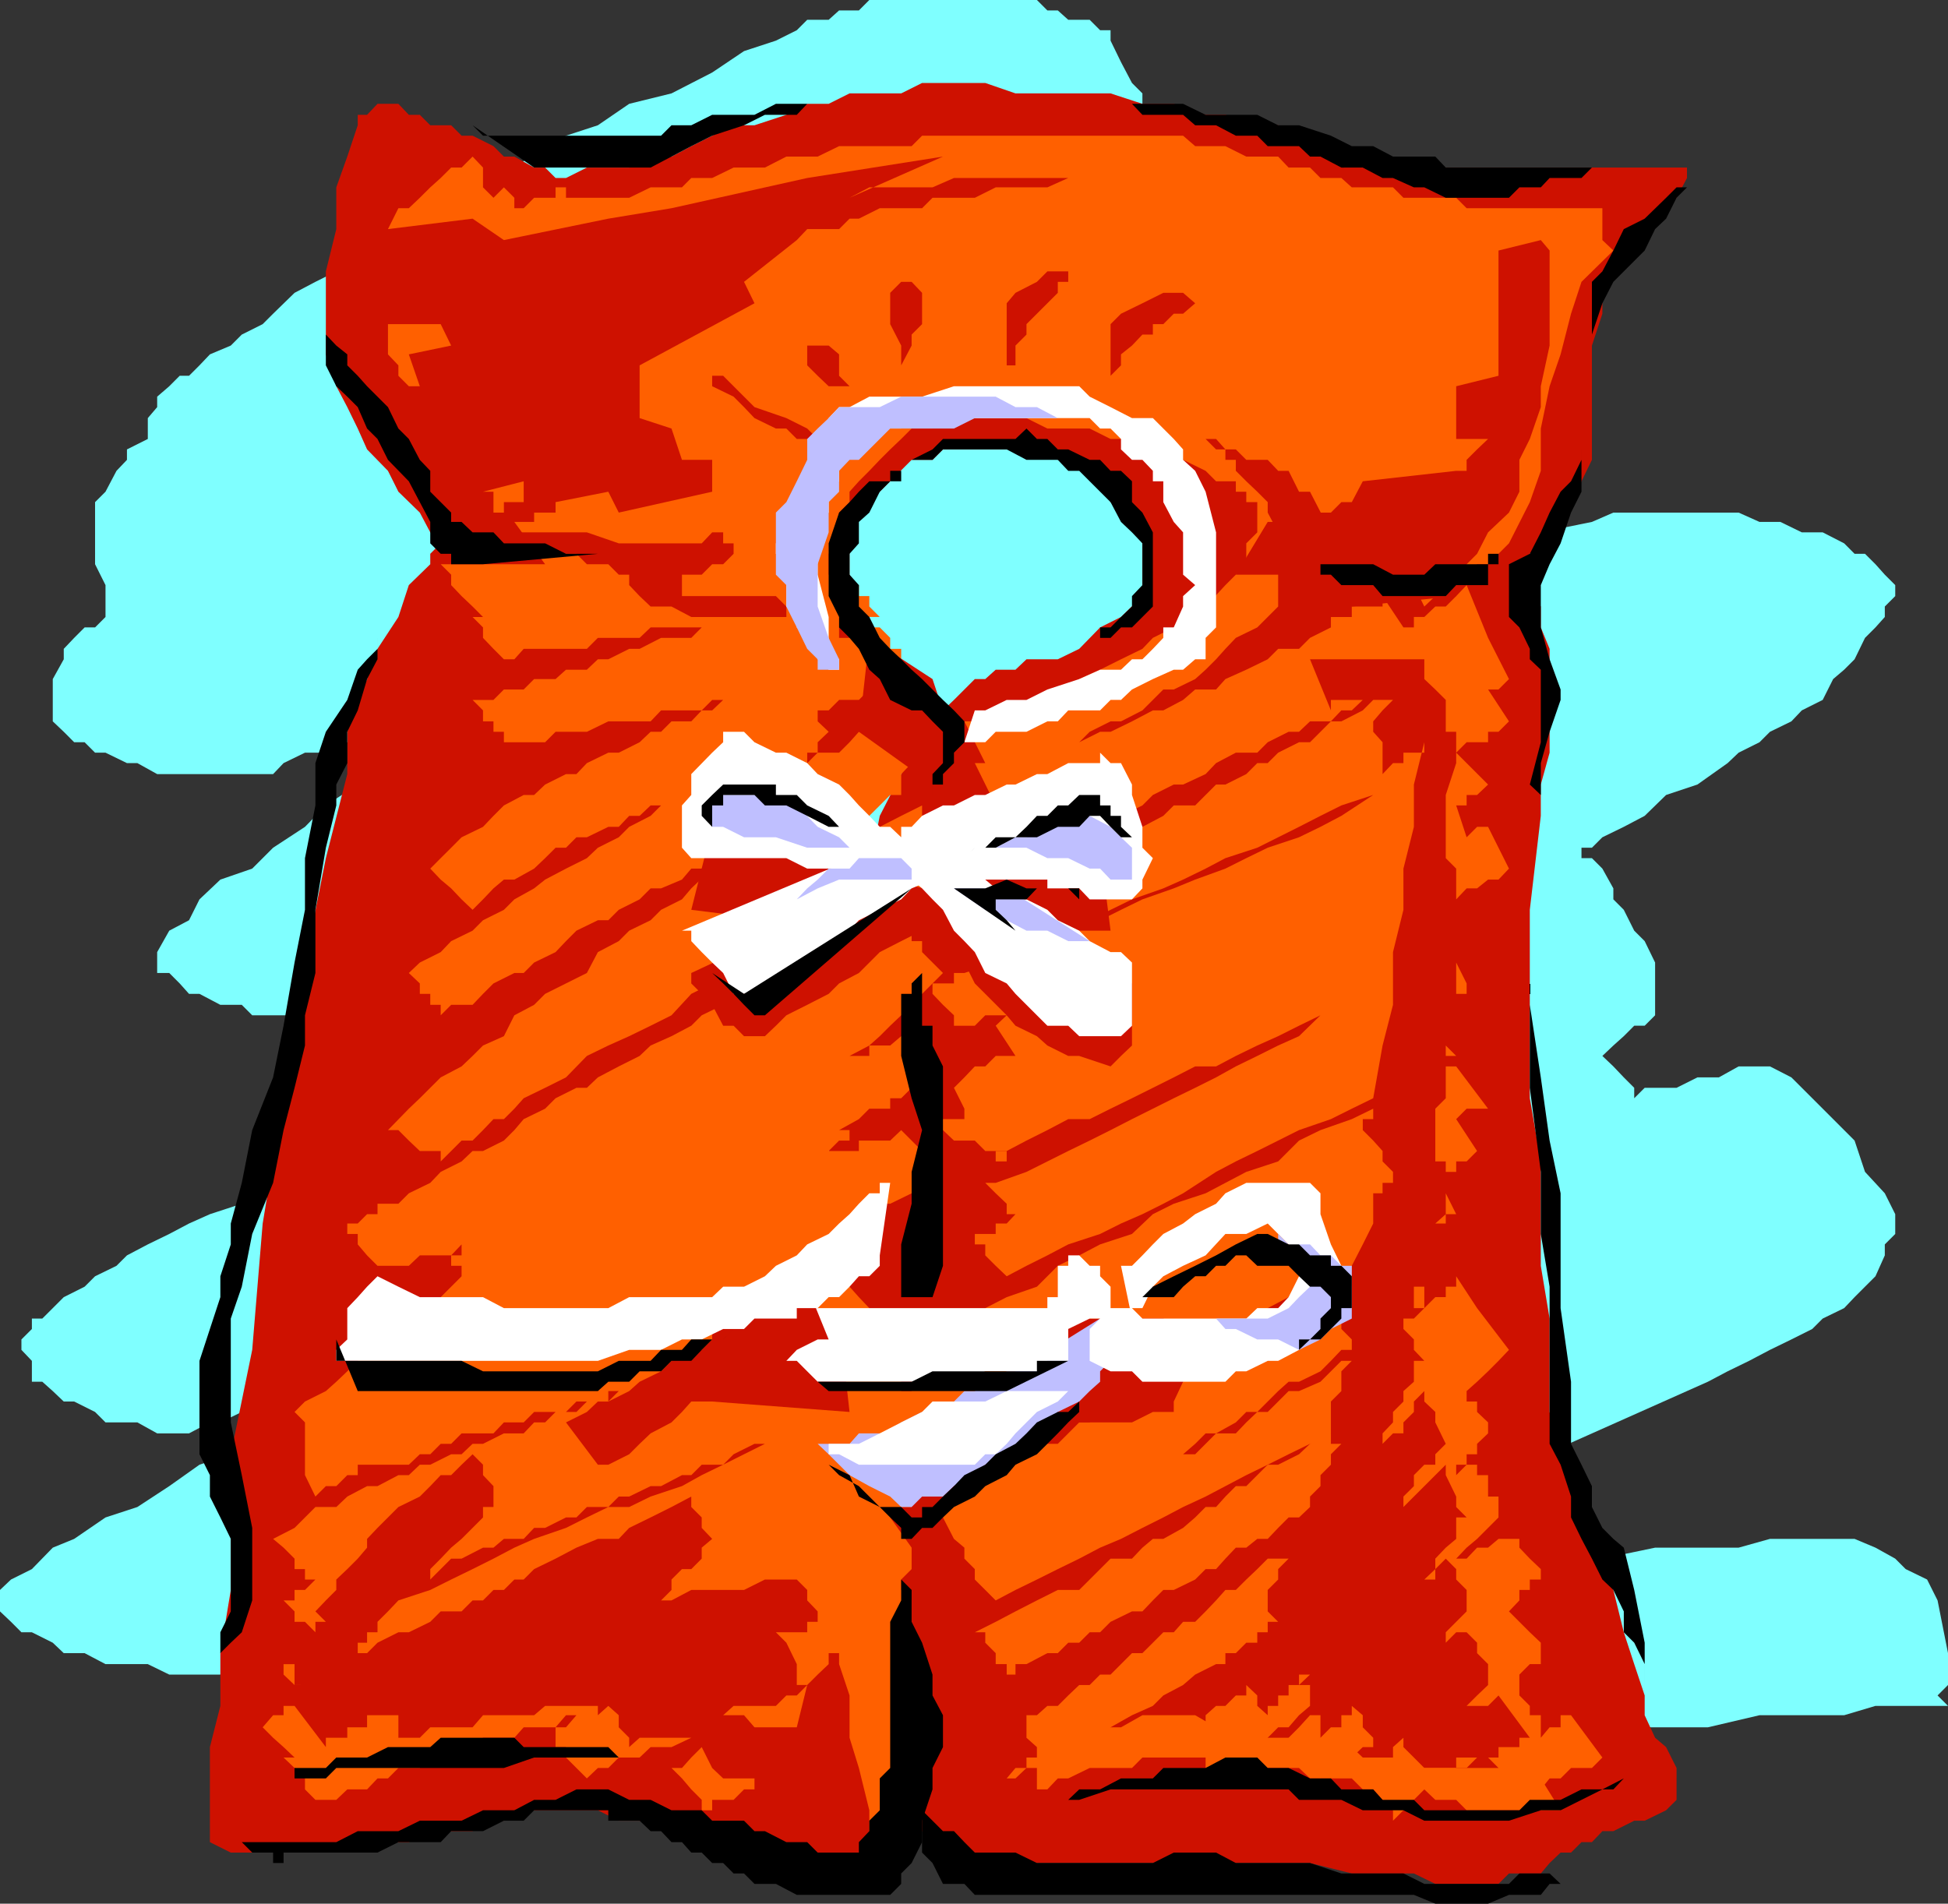
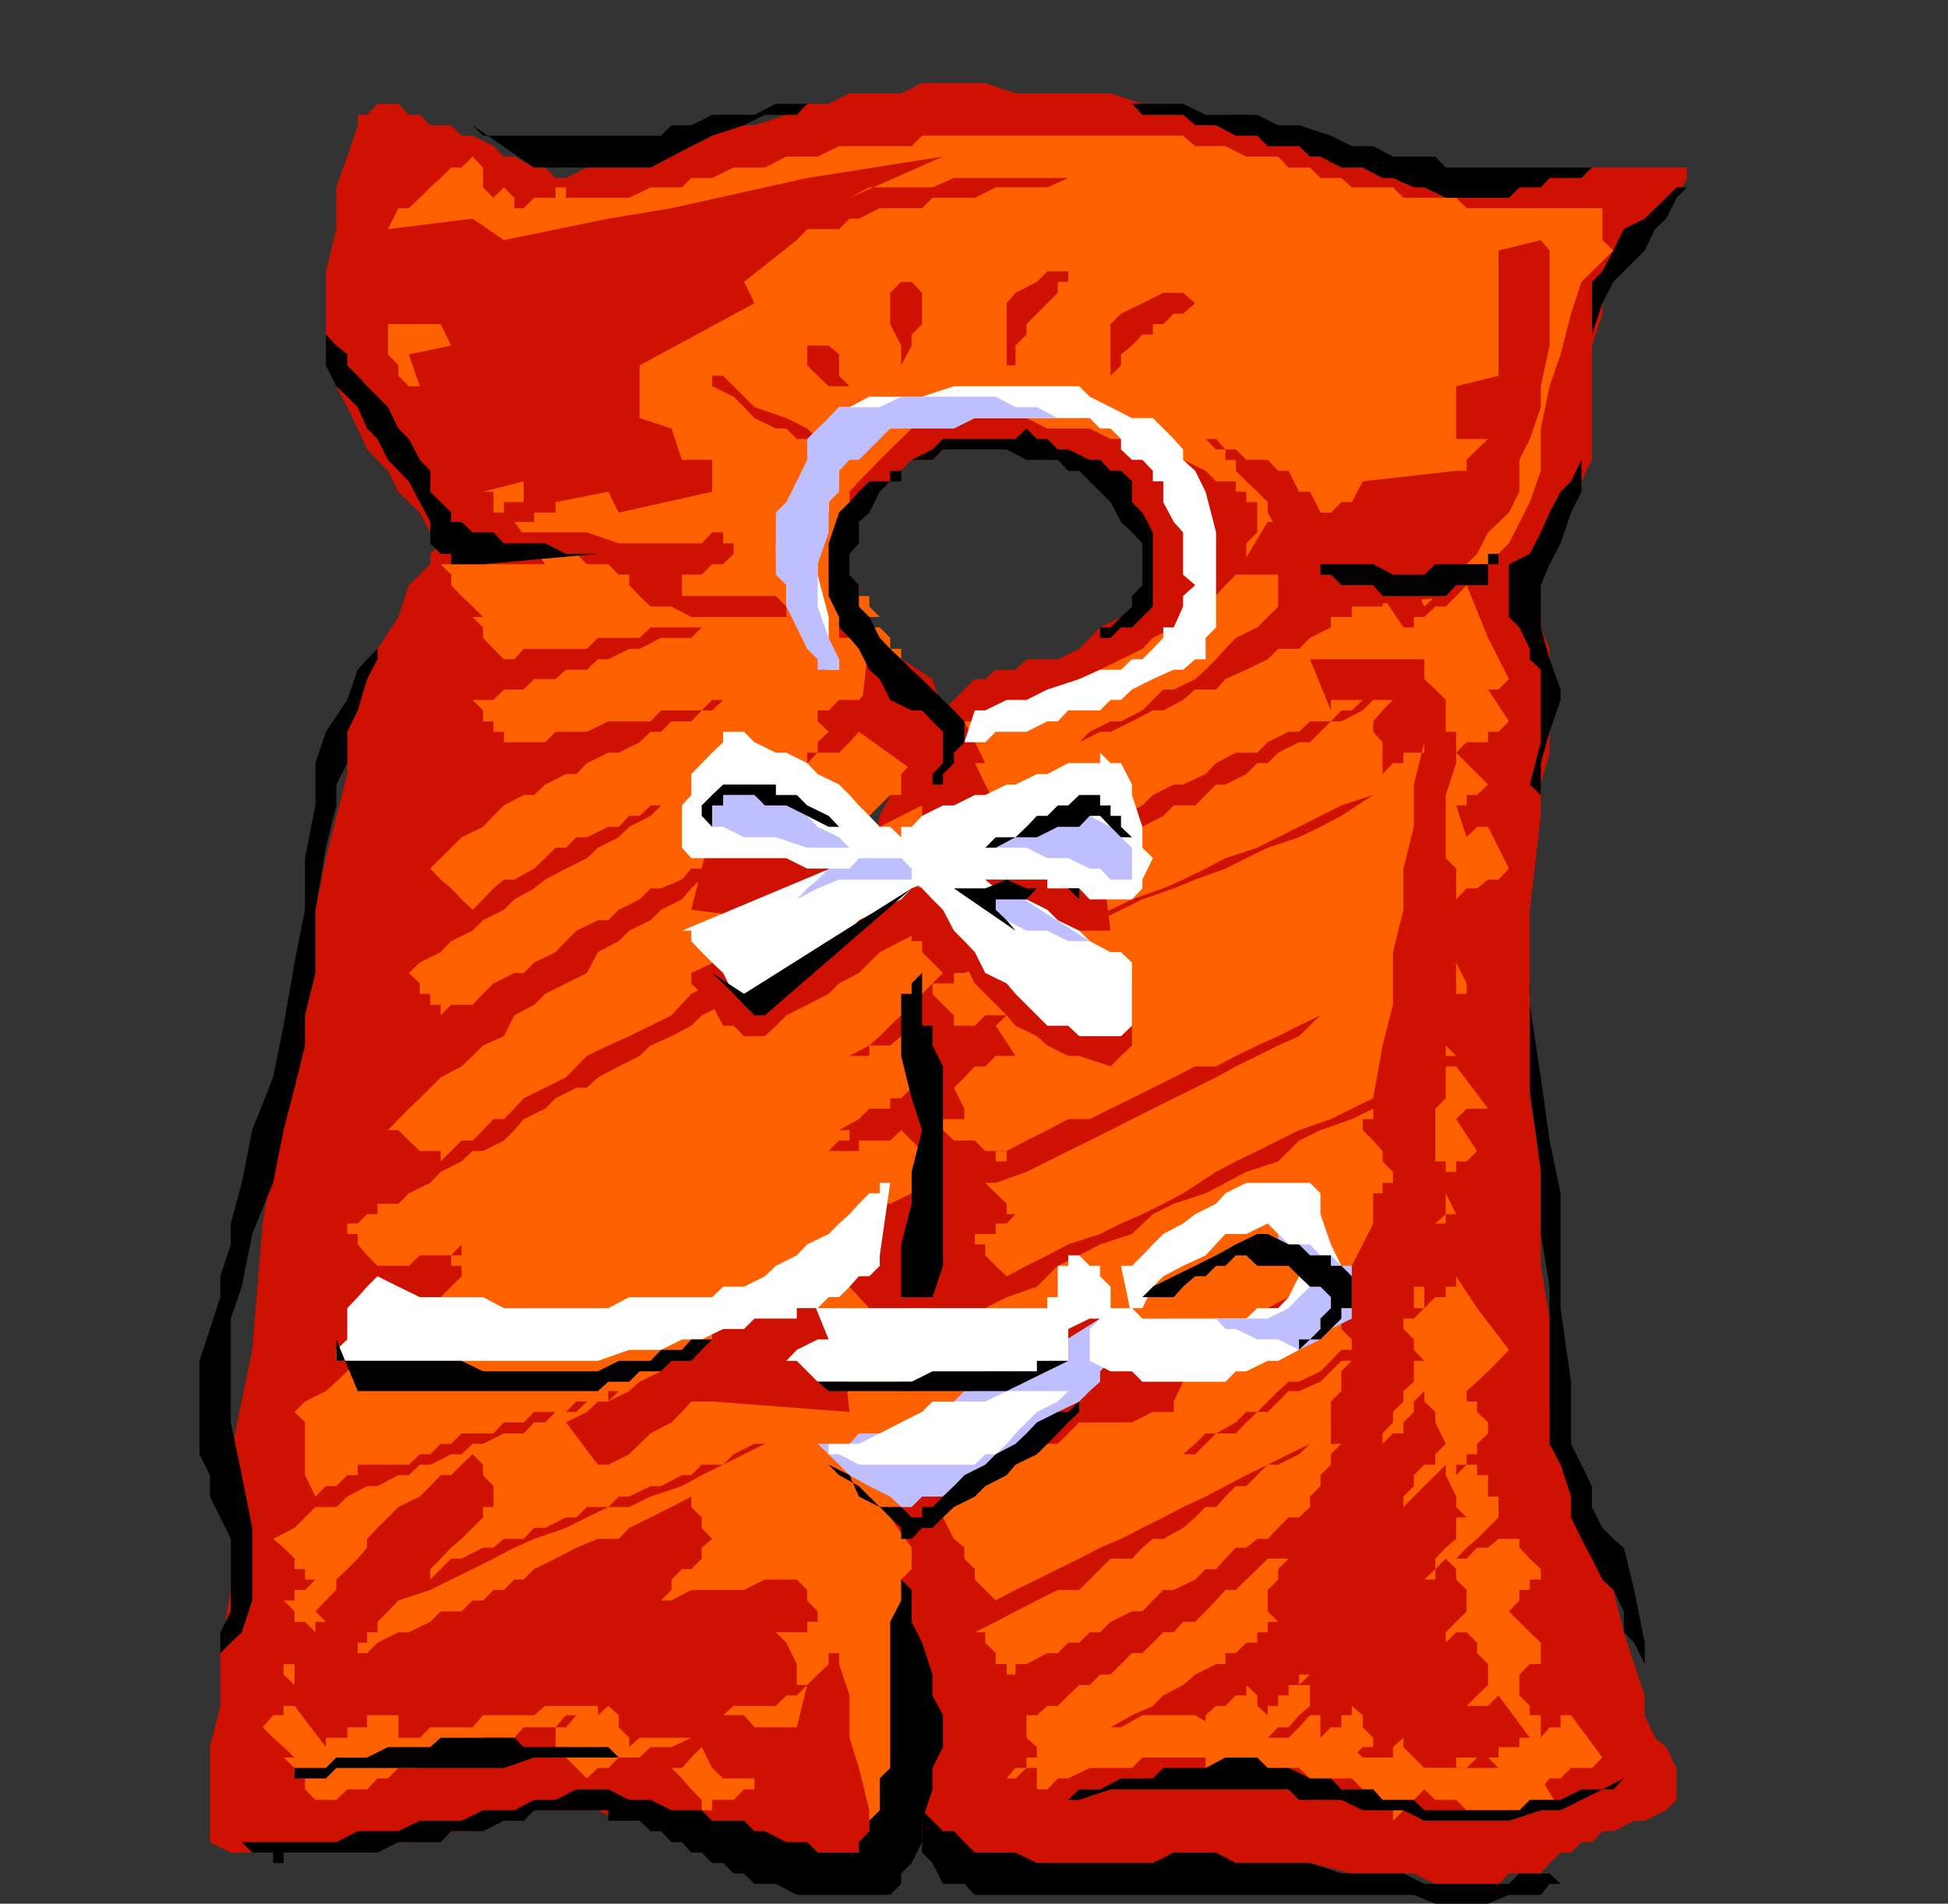
<svg xmlns="http://www.w3.org/2000/svg" width="354.5" height="346.5">
  <rect width="100%" height="100%" fill="#333333" stroke="none" />
-   <path fill="#7fffff" d="m232.602 287.5-1.903 1.898h-5.8V287.5h1.902l2-1.898h1.898l3.801-1.903h1.898l3.903-2 3.8-1.597H248l3.602-2 3.796-1.903 55.403-24.699 3.597-1.898 3.903-1.903 3.8-2 3.899-1.898 3.8-1.903 1.9-1.898 3.902-1.898 1.898-2 1.898-1.903 1.903-1.898L343 228.5v-2l1.898-1.898V221L343 217.2l-3.602-3.9-1.898-5.698-3.898-3.903-3.801-3.8-3.801-3.797-3.898-2h-5.704l-3.597 2h-3.903L305.102 198H299.3l-1.903 1.898V198l-1.898-1.898-1.898-2-2-1.903 2-1.898 1.898-1.7 1.898-1.902h1.903l1.898-1.898v-9.602l-1.898-3.898-1.903-1.903-1.898-3.796-1.898-1.903v-2l-2-3.597-1.903-1.903H287.8v-1.898h1.898l1.903-1.903 3.898-1.898 3.8-2 3.9-3.8 5.698-1.9 5.5-3.902 2-1.898 3.801-1.898 1.903-1.903 3.898-1.898 1.898-2 3.801-1.903 1.903-3.796 2-1.704L337.5 120l1.898-3.898 1.903-1.903 1.699-1.898v-1.903l1.898-1.898v-2L343 104.602l-1.7-1.903-1.902-1.898H337.5l-1.898-1.903-3.903-2h-3.8L324 95h-3.8l-3.802-1.7h-22.796l-3.903 1.7-47.5 9.602-5.8 1.898h-3.797l-3.801 2H223l-3.602 1.898h-11.5 1.903V108.5l3.8-2 1.7-1.898 4.097-1.903L223 98.9l1.898-2 3.903-3.598V89.5l-2-5.8V78l2-5.8 3.8-3.802 3.797-1.898h2l3.801-2 1.903-1.602H246l2-2h1.898V59l1.704-1.898h1.898l1.898-1.903h1.903l1.898-1.898h2l1.903-2L265 49.398l1.898-1.898v-7.7L265 37.899 263.102 36h-1.903l-2-1.898-1.898-1.704H253.5l-1.898-1.898-3.602-2h-3.898l-3.801-1.898H217.5l-5.8 1.898h-11.5l-3.802 2H181.2v-2h3.602l3.898-1.898 3.801-1.903 3.898-1.898 3.801-1.903h3.8l2-2h1.898V17L206 15.102l-2-3.801-1.898-3.903V5.5h-1.903l-1.898-1.898h-3.903L192.5 1.898h-1.898L188.699 0h-30.5l-1.898 1.898h-3.602l-1.898 1.704h-3.903L145 5.5l-3.8 1.898-5.802 1.903-5.796 3.898L122.199 17l-7.699 1.898-5.7 3.903-5.8 1.898-3.8 1.903-5.598 3.898-5.704 1.898L84 34.102l-3.8 3.796-3.802 1.903-2 1.898h-3.796l-1.903 2-1.898 1.903h-1.7V47.5L61.2 49.398l-3.8 1.903-3.797 2-3.903 3.8L47.801 59 44 60.898l-2 2-3.8 1.602-1.9 2-1.902 1.898H32.7l-1.898 1.903-2.2 1.898v1.903l-1.703 2v3.796l-3.796 1.903v1.898l-1.903 2-2 3.801-1.898 1.898V102.7l1.898 3.801v5.8l-1.898 1.9h-1.903l-1.898 1.902-1.898 2V120l-2 3.602v7.699l2 1.898 1.898 1.903h1.898L17.301 137h1.898l3.903 1.898H25l3.602 2h21.097l1.903-2L55.5 137h3.8l3.9-1.898 5.5-1.903 3.8-1.898h3.898l3.801-2L84 127.398h7.7-1.9l-1.902 1.903-3.898 2-3.8 1.898L74.397 137l-3.796 1.898-5.5 3.903-5.801 3.8-3.8 3.899-5.8 3.8-3.802 3.802-5.796 2-3.801 3.597-1.903 3.801-3.597 1.898-2.2 3.903v3.8h2.2L32.699 179l1.7 1.898H36.3l3.8 2H44l1.898 1.903h7.704l5.699 1.898h3.898l3.602-1.898h9.597l3.801-1.903 1.903-2H86L89.8 179l5.5-1.898 5.802-1.903 5.699-1.898 7.699-2 9.602-3.801 7.5-1.898 9.597-1.903 9.602-3.597 9.3-2 9.598-1.903 11.5-3.8 9.403-1.899h7.699l-1.903 1.898h-2l-1.898 1.903h-1.898l-1.903 1.898-3.898 1.903h-1.602l-3.898 2-3.801 1.597-3.898 2-3.801 1.903-1.903 1.898H162l-1.898 1.898-3.801 1.903-3.602 2-3.898 1.898-3.801 1.903-5.8 1.898-5.7 1.898-5.8 2-5.5 3.801-5.802 1.903-7.597 3.597-5.801 1.903-5.8 2-7.4 3.796-5.8 1.903-3.8 1.898-5.802 2-5.699 1.903-3.597 1.898-3.903 1.898-3.8 1.903-3.797 2h-3.903l-1.898 1.898H44v1.903L38.2 221l-3.802 1.7-3.597 1.902-3.903 1.898-3.796 2-1.903 1.898-3.898 1.903-1.903 1.898-3.796 1.903-2 2L7.699 240H5.801v1.898l-1.903 1.903v1.898l1.903 2v3.801h1.898l1.903 1.7 2 1.902H13.5L17.3 257l1.9 1.898H25l3.602 2h5.796l3.801-2h1.903L44 257h3.8l3.802-1.898 3.898-1.903h3.8l3.9-1.699h1.902l3.597-1.898h5.7H72.5l-1.898 1.898-3.801 1.7h-3.602l-3.898 3.8-5.7 1.898-5.8 2L42 264.7l-5.7 1.903-5.5 3.898-5.8 3.8-5.8 1.9-5.7 3.902-3.898 1.597-3.801 3.903L2 287.5l-2 1.898v3.903l2 1.898 1.898 1.903h1.903L9.6 299l2 1.898h3.797l3.801 2h7.7l3.902 1.903h9.3l3.9-1.903h5.7l3.902-2H55.5L59.3 299h3.9l3.6-1.898 5.7-1.903 7.7-1.898 5.8-2 7.602-1.903 9.398-3.796 7.7-1.903 9.6-3.597 9.302-2 9.597-3.801 7.7-1.903 9.402-3.898H162l3.898-1.898h3.801l1.903-1.903h2l5.699-1.898h5.5l-1.602 1.898-5.8 1.903-5.797 3.898H167.8l-3.8 1.898-3.898 3.801-5.5 1.903-3.801 3.597-5.801 2-5.8 3.801-3.802 1.898-5.796 3.903-3.801 3.8-3.602 1.899-3.8 3.898-2 1.903-1.899 1.898-1.898 1.903v1.898h1.898v1.7l1.898 2.198 2 1.903L122.2 318l1.903 1.898h3.597l3.903 1.903 3.796 1.898 3.801 2h3.903l5.699 1.903h24.8l3.797-1.903h9.403l5.699-2H206l7.602-1.898H228.8l7.597-1.903h7.704l7.5-1.898H270.8l15.097-1.7 13.403-1.902h11.5l9.398-2.199h15.403l5.699-1.699h13.2l-1.898-1.898 1.898-1.903v-5.8l-1.898-9.598-1.903-3.801-3.898-1.898-1.903-1.903-3.597-2-3.801-1.597h-3.898 2-13.5l-5.704 1.597H301.2l-9.597 2h-11.204l-13.5 1.903-17 1.898h-17.296" />
  <path fill="#ce1100" d="M167.8 331.398v1.903l1.9 2h1.902v1.898h9.597l3.602 1.903h53.597L246 341h11.3l3.9 1.898h11.5l1.902-1.898h5.796l1.602-1.898 2-1.903h1.898l1.903-1.898h1.898l1.903-2h2l3.796-1.903h1.903l3.898-1.898 1.903-1.898V321.8l-1.903-3.8-2-1.7-1.898-4.1v-3.598l-1.903-5.704-1.898-5.796-1.898-7.704-3.903-7.699-1.898-9.3-3.801-7.7-2-7.699v-17l-1.602-9.602v-19l-2-11.5v-34.296l2-17.102v-5.7L282 137v-18.898l-1.602-3.903v-3.8l-2-3.899v-5.7l2-1.902L282 95l3.898-3.602 1.903-3.796 1.898-3.903V62.9l1.903-5.797V51.3l3.898-5.7 3.8-3.902L305.103 36 307 32.398V30.5h-55.398l-1.704-2H246l-3.8-1.898-3.802-1.903h-2l-3.796-1.898H228.8l-5.8-1.903h-3.602l-5.796-2h-5.704L202.102 17H184.8l-5.5-1.898h-11.5L164 17h-9.398l-3.801 1.898h-3.903l-3.796 2-5.801 1.903H133.5l-3.898 1.898-3.801 1.903-3.602 1.898h-5.8l-1.899 2h-7.7l-3.8 1.898h-1.898L99.199 30.5h-2l-3.597-2h-1.903l-1.898-1.898L86 24.699h-2l-1.898-1.898H78.3l-1.903-1.903h-2l-1.898-2h-3.8l-1.9 2h-1.698v1.903L63.199 28.5l-2 5.602v7.597l-1.898 7.7V64.5l1.898 5.8 2 3.802L65.102 78l1.699 3.8 3.8 3.9 1.899 3.8 3.898 3.8 1.903 3.598 1.898 2-1.898 1.903v1.898l-3.903 3.801-1.898 5.8-3.8 5.802-1.9 5.5-1.698 3.796-1.903 5.801v7.7l-3.898 15.3-3.801 19-3.898 24.7-3.801 22.8-1.903 23-3.898 19v24.7l-1.898 11.5v9.601l-1.903 7.5v17.3L42 337.2h19.2l5.6-1.9h7.598l3.903-2H86l1.898-1.902H91.7l1.903-1.898H108.8l3.8 1.898h3.797l5.801 1.903h3.602l5.8 2 3.797 1.898h3.801l3.903 1.903h3.796L150.8 341h7.398l1.903-3.8v-20.9l-1.903-11.5-1.898-11.5-1.7-11.6-1.902-11.2-3.898-11.602-1.903-11.199-3.796-13.5-1.903-9.597-2-9.301-1.898-7.7v-19l1.898-5.703V175.2l3.903-5.8 1.898-5.7 1.898-5.597 3.903-7.602 1.898-5.8 3.602-3.802 1.898-5.796 1.903-3.801v-3.903l1.898-3.796V120l-1.898-1.898-3.801-3.903-1.7-3.8V95l3.598-3.602L162 87.602l3.898-3.903h3.801l1.903-1.898h19l1.898 1.898h3.898l1.903 2 1.898 1.903 1.903 3.796L206 95l1.898 3.898v9.602L204 112.3l-3.8 1.9-3.802 3.902L192.5 120h-5.7l-2 1.898h-3.6l-1.9 1.704h-1.902l-3.796 3.796-2 1.903-3.801 3.898-3.801 7.7-3.898 7.601-1.903 9.602-3.597 17.097-3.801 13.403v34.097l1.898 9.602 1.903 11.5L156.3 257l1.898 9.602v9.597l1.903 11.301 1.898 9.602 2 9.597v9.602l1.898 7.398 1.903 7.7" />
  <path fill="#ff6000" d="m259.2 110.398 2-1.898h1.902l1.898-2 3.8-3.8h2l3.802-3.802 3.796-7.5 2-5.699V78L282 70.3l2-5.8 1.898-7.398 1.903-5.801 5.8-5.7-2-1.902v-5.8h-24.703L265 36h-9.602l-1.898-1.898H246l-1.898-1.704H240.3l-1.903-1.898H234.5l-1.898-2H226.8l-3.8-1.898h-5.5l-2.2-1.903h-47.5l-1.902 1.903H152.7l-3.898 1.898h-5.7l-3.902 2h-5.7l-3.898 1.898H125.8l-1.7 1.704h-5.703L114.5 36H103v-1.898h-1.898V36h-3.903l-1.898 1.898h-1.7V36L91.7 34.102 89.801 36l-1.903-1.898V30.5L86 28.5l-2 2h-1.898l-1.903 1.898-1.898 1.704L76.398 36l-2 1.898H72.5L70.602 41.7 86 39.801l5.7 3.898 19-3.898 11.5-1.903 24.698-5.5 24.704-3.898-17 7.5 3.597-1.898h11.5l3.903-1.704h38.097-17.3l-3.797 1.704h-9.403L177.4 36h-7.7l-1.898 1.898h-7.7l-3.8 1.903h-1.7l-1.902 1.898h-5.8l-1.899 2-9.602 7.602 1.903 3.898L116.398 66.5v9.602L122.2 78l1.903 5.7h5.5v5.8l-17 3.8-1.903-3.8-9.597 1.898v1.903H97.2V95h-3.597l5.597 7.7h-19l1.903 1.902v1.898l1.898 2 2 1.898 1.898 1.903H86l1.898 1.898v1.903l1.903 2L91.699 120h1.903l1.699-1.898h11.5l2-2h7.597l2-1.903h13.204-3.903l-1.898 1.903h-5.5l-3.903 2H114.5L110.7 120h-1.9l-2 1.898H103l-1.898 1.704h-3.903l-1.898 1.898h-3.602l-1.898 1.898H86l1.898 1.903v2h1.903v1.898h1.898v1.903h3.602v-1.903 1.903h3.898l1.903-1.903h5.699l3.898-1.898h7.7l1.902-2h7.398l1.903-1.903h2l-2 1.903h-1.903l-1.898 2h-3.602l-1.898 1.898h-1.903l-2 1.903-3.796 1.898h-1.903l-3.898 1.898-1.903 2H103l-3.8 1.903-2 1.898h-1.9l-3.6 1.903-1.9 1.898-1.902 2L84 152.398l-1.898 1.903-1.903 1.898-1.898 1.903 1.898 2 1.903 1.597 1.898 2 2 1.903 1.898-1.903 1.903-2 1.898-1.597h1.903l3.597-2 2-1.903 1.903-1.898H103l1.898-1.903h1.903l3.898-1.898h1.903l1.898-2h1.898l2-1.898h1.903l-1.903 1.898-3.898 2-1.898 1.898-3.801 1.903-2 1.898-3.801 1.903-3.8 2-2 1.597-3.598 2-1.903 1.903-3.8 1.898L86 169.398l-3.898 1.903-1.903 2-3.8 1.898-2 1.903 2 1.898v1.898H78.3v2h1.898v1.903l1.903-1.903H86l1.898-2L89.801 179l3.8-1.898h1.7l1.898-1.903 3.903-1.898 1.898-2 1.898-1.903 3.903-1.898h1.898l1.903-1.898 3.796-1.903 2-2h1.903l3.8-1.597 1.7-2h1.898l1.903-1.903h2l1.898-1.898h3.8l1.9-1.903-3.802 1.903-1.898 1.898-3.898 1.903-3.801 3.597-1.7 2-3.8 1.903-1.903 1.898-3.898 1.898-1.898 1.903-3.801 2-2 3.8-7.602 3.797-2 2-3.597 1.903-1.903 3.8-3.8 1.7L86 192.199l-2 1.903-3.8 2L78.3 198l-1.902 1.898-2 1.903-3.796 3.898H72.5l1.898 1.903 2 1.898h1.903v1.898-1.898h1.898v1.898l1.903-1.898L84 207.602h2l1.898-1.903 1.903-2h1.898l1.903-1.898 1.699-1.903L99.199 198l3.801-1.898 3.8-3.903 3.9-1.898 3.8-1.7 3.898-1.902 3.801-1.898 3.602-3.903 3.8-1.898 3.899-1.898 3.8-1.903 3.9-1.898 3.8-3.903 3.8-1.898 3.9-1.898 3.6-1.903-1.698 1.903-1.903 1.898-1.898 1.898-2 1.903h-1.903v2L145 175.199h-1.898l-1.903 1.903V179h-2l-1.898 1.898h-1.903l-3.796 2-3.903 1.903-1.898 1.898-3.602 1.903-3.8 1.699-2 1.898-3.797 1.903-3.801 2-2 1.898h-1.903l-3.796 1.898-1.903 1.903-3.898 1.898-1.7 2-1.902 1.903-3.8 1.898H86l-2 1.898-3.8 1.903-1.9 2-3.902 1.898-1.898 1.903h-3.8V221h-1.9l-1.698 1.7h-1.903v1.902h1.903v1.898l1.699 2 1.898 1.898h5.7l2-1.898h5.703l1.898-2v2h-1.898v1.898H84v1.903l-3.8 3.8-1.9 2h-1.902l-2 1.899-1.898 1.898h-1.898L66.8 245.7l-1.7 2-1.902 1.903-2 1.898-1.898 1.7-3.801 1.902L53.602 257l1.898 1.898v9.602l1.898 3.898 1.903-1.898h1.898l2-2h1.903v-1.898h9.296l2-1.903h1.903l1.898-1.898h1.903L84 260.898h5.8l1.9-2h3.6L97.2 257h5.8l1.898-1.898h5.801v-1.903h1.903l-1.903 1.903h-3.898L104.898 257h-3.796l-1.903 1.898h-2l-1.898 2h-3.602l-3.8 1.903H86l-2 1.898h-1.898l-3.801 1.903h-1.903l-2 1.898H72.5l-3.8 2h-1.9l-3.6 1.898-2 1.903h-3.802l-1.898 1.898-1.898 1.903-3.903 2 1.903 1.597 2 2v1.903H55.5v1.898h1.898l-1.898 1.898h-1.898v1.903h-2l2 2v1.898H55.5l1.898 1.903v-1.903h1.903l-1.903-1.898 1.903-2 1.898-1.903V287.5l2-1.898 1.903-1.903 1.699-2v-1.597l1.898-2L72.5 274.3l3.898-1.903 1.903-1.898 1.898-2h1.903L84 266.602l2-1.903 1.898 1.903v1.898l1.903 2v3.8h-1.903v1.9L86 278.101l-2 2-1.898 1.597-1.903 2-1.898 1.903v1.898l3.8-3.8H84l3.898-2h1.903l1.898-1.598h3.602l1.898-2h2l3.801-1.903h1.898l1.903-1.898h3.898l1.903-1.903h1.898l3.898-1.898h1.903l3.8-2h1.7l1.898-1.898h3.903l1.898-1.903 3.8-1.898h1.9l-3.802 1.898-3.796 1.903-3.903 1.898-3.597 2-5.704 1.898-3.898 1.903h-3.8l-3.9 1.898-3.8 1.903-5.8 2-3.598 1.597-3.801 2L86 285.602l-3.898 1.898-3.801 1.898-5.801 1.903-1.898 2-1.903 1.898v1.903h-1.898V299h-1.7v1.898H63.2h3.602L68.699 299l3.801-1.898h1.898l3.903-1.903 1.898-1.898H84l2-2h1.898l1.903-1.903h1.898l1.903-1.898H95.3l1.898-1.898 3.903-1.903 3.796-2 3.903-1.597h3.8l1.899-2 3.898-1.903 3.801-1.898 3.602-1.903v1.903l1.898 1.898v1.903l1.903 2-1.903 1.597v2l-1.898 1.903h-1.7l-1.9 1.898v1.898l-1.898 1.903h-1.903 3.801l3.602-1.903h9.597l3.801-1.898h5.8l1.898 1.898v1.903l1.903 2v1.898h-1.903v1.903H141.2l1.903 1.898 1.898 3.898v3.801h1.898l1.903-1.898 2-1.903v-2h1.898V299v3.898l1.903 5.704v7.699l1.699 5.5 1.898 7.699v3.8l1.903 3.9 7.699-34.302-1.903-2v-9.597L164 289.398V287.5l1.898-1.898v-3.903L162 276.2h2v-1.898h1.898V270.5H164v-2h-2v-1.898l-1.898-1.903v-1.898h-1.903H162v-1.903h2v-2l1.898 2 1.903 1.903 1.898-1.903 1.903-2h2L175.5 257h1.898l1.903-1.898h1.898V257h2v1.898l1.602 2 2 1.903 3.8-1.903 1.899-2 3.898-1.898 3.801-1.898 1.903-1.903L206 251.5l3.8-1.898 1.9-1.903h3.6l4.098-2 1.903-1.898 3.597-1.903 3.903-1.898 1.898-1.898 3.801-2 3.898-1.903-2 1.903-1.898 2h-1.898L230.699 240l-3.898 1.898h-1.903L223 243.801h-1.7l-1.902 1.898-1.898 2h-2.2l-1.698 1.903-3.801 1.898h-1.903L206 253.2l-2 1.902h-1.898L200.199 257l-1.898 1.898h-1.903l-2 2-1.898 1.903h-3.8l-1.9 1.898-2 1.903h-1.6l-2 1.898-1.9 2h-1.902l-1.898 1.898h-1.898l-2 1.903v1.898l2 3.903 1.898 1.597v2l1.898 1.903v1.898l1.903 1.898 1.898 1.903 3.602-1.903 3.898-1.898 3.801-1.898 3.898-1.903 3.801-2 3.801-1.597 3.898-2 3.801-1.903 3.602-1.898 4.097-1.903L223 270.5l3.8-2 3.9-1.898 3.8-1.903 3.898-1.898 3.801-1.903v-5.796l1.903-1.903v-3.597l1.898-1.903h-1.898L240.3 251.5l-3.903 1.7H234.5l-1.898 1.902-1.903 1.898h-1.898l-2 1.898-1.903 2h-3.597L217.5 264.7h-2.2l-1.698 1.903h-1.903 1.903l1.699-1.903 2.199-1.898 1.898-1.903h1.903l3.597-2 1.903-1.898h2l3.8-3.8 1.899-1.7h1.898l3.903-1.898 1.898-1.903 1.903-2H246v-1.898l-1.898-1.903V234.2H246v-3.8l2-3.899 1.898-3.8v-5.5h1.704v-1.9h1.898v-2l-1.898-1.902V209.5l-1.704-1.898-1.898-1.903v-2h1.898v-1.898L246 203.699l-5.7 2-3.902 1.903-3.796 3.796-5.801 1.903-3.801 2-3.602 1.898-5.796 1.903L209.8 221l-3.8 3.602-5.8 1.898-3.802 2-3.898 1.898-3.8 3.801-5.5 1.903-3.9 2 3.9 5.699h-3.9v1.898h-1.902l-1.898 2-1.898-2v-1.898h-2l2 1.898 1.898 2h-1.898l-2 1.903h-1.903v1.898h-3.8v1.7H164v-5.5h-2l-1.898-2v-1.9h-5.5l1.699-1.902h1.898v-3.796l-1.898-2-1.7-1.903-1.902-1.898V226.5h-1.898l3.8-1.898 1.7-1.903 1.898-1.699 1.903-1.898H162l3.898-1.903 1.903-1.898 1.898-2-1.898-1.903V209.5l-1.903-1.898-1.898-1.903-2 1.903h-5.7v1.898h-5.5l1.9-1.898h1.902v-1.903h-1.903l3.602-2 1.898-1.898H162v-1.903h2l1.898-1.898 3.801-1.898-1.898-2v-1.903l-1.903-1.898-1.898-1.7-2 1.7h-3.8v1.898h-3.598l3.597-1.898 1.903-1.7L162 186.7l2-1.898 1.898-1.903 1.903-2 1.898-1.898 1.903-1.898-3.801-3.801v-2h-1.903v-1.903H164v1.903h-2l-1.898 2h-1.903v1.898l1.903-1.898 1.898-3.903 2-1.898 3.8-1.898 1.9-1.903v-3.597l1.902-2 2-3.801h-2v-1.903l-1.903-1.898v-2h-1.898v-1.898L164 148.5l-3.898 2-3.801 1.898-3.602 1.903-1.898 3.8-3.903 2-3.796 1.598-3.903 2 2-2h1.903v-1.597l1.898-2h1.898l1.903-1.903 2-1.898 1.898-1.903 1.903-1.898 3.597-2 1.903-1.898 1.898-1.903h2v-3.8l1.898-2L164 137v-1.898h-2v-1.903h-1.898v-1.898l-1.903 1.898h-1.898l-1.7 1.903L152.7 137h-3.898l-1.903 1.898V137h1.903v-1.898l2-1.903-2-1.898v-2h2v2-2l1.898-1.903h3.602l1.898-1.898h1.903l1.898-1.898h2l1.898-1.704L164 120v-1.898h-2v-2l-1.898-1.903H156.3l-1.7 1.903h-3.8 1.898v-1.903h5.5v-1.898h1.903l-1.903-1.903V108.5H156.3v-2h-1.7v-1.898h-3.8V100.8l1.898-1.903V93.3l1.903-1.903V89.5l1.699-1.898 1.898-1.903 1.903-2L162 81.801l2-1.903L165.898 78h3.801l1.903-1.898H186.8L190.6 78h7.7l3.8 1.898h3.9l1.898 1.903h1.903l3.8 1.898h1.7l4.097 2 1.903 1.903h3.597V89.5h1.903v1.898h2v5.5l-2 2v3.801L223 106.5l-3.602 3.898-1.898 1.903-3.898 1.898-3.801 1.903-1.903 2L204 120l-3.8 1.898-3.802 1.704-2 1.898-3.796 1.898-3.801 1.903h-3.602l-3.898 2H175.5l3.8 7.597h-1.902l3.801 7.704h5.602-2l-1.602 1.898h-3.898v2h-1.903l5.801 7.602 1.602-1.903h3.898l1.903-1.898 3.796-1.903 3.903-1.898h1.898l3.801-2 3.898-1.898 1.903-1.903 3.8-1.898h1.7l4.097-1.903 1.903-2 3.597-1.898h3.903l1.898-1.898 3.801-1.903h1.898l2-1.898h3.801l1.903-2H246l2-1.903h-5.8v1.903L238.397 120H259.2v3.602l2 1.898 1.903 1.898v5.801H265v5.7l-1.898 5.8v11.5l1.898 1.903v5.597l1.898-2h1.903l2-1.597h1.898l1.903-2-3.801-7.602h-2l-1.903 1.898-1.898-5.796h1.898v-1.903h1.903l2-1.898L265 137l1.898-1.898h3.903v-1.903h1.898l1.903-1.898-3.801-5.801h1.898l1.903-1.898-3.801-7.5h-2v2h-1.903 1.903v-2h2l-3.903-9.602-1.898 2-1.898 1.898h-1.903l-2 1.903h-1.898v1.898h-1.903l-3.796-5.699v1.898H246v1.903h-3.8v1.898l-3.802 1.903-2 2h-3.796L230.699 120l-3.898 1.898-3.801 1.704-1.7 1.898h-3.8l-2.2 1.898-3.6 1.903h-1.9l-3.8 2-3.898 1.898h-1.903l-3.8 1.903h-2 2l1.902-1.903 3.8-1.898H204l3.898-2 3.801-3.801h1.903l3.898-1.898 1.898-1.704 1.903-1.898 1.699-1.898 1.898-2 3.903-1.903 3.8-3.8v-13.5L230.7 93.3v-1.903l-1.898-1.898-2-1.898-1.903-1.903v-2H223V81.8h-1.7l-1.902-1.903h1.903L223 81.801h1.898l1.903 1.898h3.898l1.903 2h1.898l1.898 3.801h3.903-1.903l3.801 7.398H246L248 95l1.898 5.8h5.5l1.903-1.902h3.898-2v1.903h-3.8v1.898l3.8 7.7" />
  <path fill="#ff6000" d="M108.8 232.3h-3.902L103 234.2l-1.898 1.902h-3.903l-1.898 2L93.6 240h-1.9l-3.8 1.898h1.9L91.699 240h1.903v-1.898H95.3v-2h1.898l2-1.903H103l1.898-1.898h1.903l2-1.903h1.898-1.898v1.903M209.8 240l-3.8 1.898-3.898 1.903-3.801 1.898-1.903 2-3.898 1.903-3.8 1.898-3.9 1.7-1.6 1.902h-2l3.6-1.903 3.9-1.699 1.902-1.898 3.796-1.903 3.903-2 3.8-1.898 3.899-1.903 3.8-1.898m-91.402-3.898h3.801v-1.903h3.602-1.7l-1.902 1.903h-3.8m16.999 2 1.903-2h1.898l2-1.903H145l1.898-1.898h1.903v1.898h-1.903L145 236.102h-3.8l-2 2h-3.802M228.8 89.5h-2v-3.8 3.8h2m-103-25h1.9v-1.602h1.902l2-2h1.898L137.3 59l5.802-1.898 3.796-1.903 5.801-1.898 5.5-2L162 49.398l5.8-1.898h5.802l3.796-1.898h5.801l5.5-1.903h3.801l5.8-2h17l-1.698-1.898h11.296l1.903 1.898h13.5l1.898 2h7.7-7.7l-3.8 1.903H228.8l-3.903 1.898h-11.296l-3.801 1.898h-7.7l-3.8 1.903h-15.102l-3.898 2h-13.403L162 55.199h-3.8l-3.598 1.903H148.8L145 59h-3.8l-3.9 1.898-3.8 2-3.898 1.602H125.8m34.302 5.8h-5.5v1.9l1.699-1.9h1.898l1.903-1.902H162l-1.898 1.903m13.5-1.903h-2 2-5.801l-1.903 1.903H164l-2-1.903h11.602L175.5 66.5h3.8l-1.902 1.898h-3.796m60.898 11.5h-3.8L228.8 78h-2l-1.902-1.898h-3.597v-2H223l1.898 2h1.903l2 1.898h3.8l1.899 1.898h1.898-1.898M206 59l1.898 1.898h-13.5V59h-3.796 5.796l1.903-1.898h42L244.1 59h13.2l3.898 1.898h7.602l5.8 2-5.8-9.597h-11.5 11.5L265 47.5h1.898v1.898h3.903l-2-3.796H282l-1.602 5.699v3.898l-2 3.801v3.898L276.5 66.5v3.8l-1.898 5.802v3.796L270.8 72.2h-3.903L265 70.301l-3.8-5.801h-5.802l-3.796-1.602H248l-3.898-2h-11.5L230.699 59H206" />
  <path fill="#ff6000" d="M261.2 91.398h3.8V89.5l-1.898-3.8h7.699L265 78h3.8l2 1.898h3.802l-1.903 1.903v3.898l-1.898 1.903v3.796h-2v1.903h-1.903V95H265l-1.898 1.898-1.903-5.5M118.398 316.3h-2L114.5 318v-1.7l-1.898-1.902V312.2l-1.903-1.699H99.2l-2 1.7h-9.3l-1.9 2.196h-7.7l-1.902 1.903H72.5v-4.102h-5.7v2.2h-3.6v1.902h-3.9v1.7l-5.698-7.5h-2v1.7h-1.903l-1.898 2.198 1.898 1.903L51.602 318l2 1.898h-2l2 1.903 1.898 1.898v2l1.898 1.903H61.2l2-1.903h3.602l1.898-2h1.903l1.898-1.898h3.898l1.903-1.903h3.8L84 318h2l1.898-1.7h5.704l1.699-1.902h5.8L103 312.2h5.8v-1.7h1.9l-1.9 1.7h-3.902L103 314.397h-1.898V318H103v1.898l1.898 1.903 1.903 1.898 2-1.898h1.898l1.903-1.903h3.796l2-1.898h3.801l3.602-1.7h-7.403m-66.796-13.402v1.903l2 1.898H55.5v1.903-1.903h-1.898v-5.8 2h-2m78 18.901-1.903-3.8-1.898 1.898-1.7 1.903H122.2l1.903 1.898 1.699 2 1.898 1.903v1.898h1.903v-1.898h3.898l1.898-1.903h1.903v-2h-5.7l-2-1.898m2-9.601h3.796l1.903 2.198H145l1.898-7.699-1.898 1.903h-1.898l-1.903 1.898H133.5l-1.898 1.7h-2 3.898-1.898m131.5-121.9v1.9H265ZM265 175.2v5.698h1.898V179L265 175.2m3.8 34.3-3.8-5.8 1.898-1.9h3.903L265 194.103h-1.898v5.796l-1.903 1.903v9.597h1.903v1.903H265v-1.903h1.898l1.903-1.898M202.102 295.2l3.898-1.9h1.898l1.903-2 1.898-1.902h1.903l3.898-1.898 1.898-1.898h1.903l1.699-1.903 1.898-2h1.903l2-1.597h1.898l1.903-2 1.898-1.903h1.898l2-1.898v-1.903l1.903-1.898v-2l1.898-1.898v-1.903l1.903-1.898h-1.903v-1.903h-1.898l-1.903 1.903-2 1.898-3.796 1.903h-1.903l-3.898 3.898h-1.903L223 272.398l-1.7 1.903h-1.902l-1.898 1.898-2.2 1.903-3.6 2h-1.9l-1.902 1.597-1.898 2h-3.898L198.3 287.5l-1.903 1.898H192.5l-3.8 1.903-3.9 2-3.6 1.898-3.802 1.903h1.903V299l1.898 1.898v2h2v1.903h1.602v-1.903h2l3.8-2h1.899l1.898-1.898h2l1.903-1.898h1.898l1.903-1.903m61-77.999v3.8l-1.903 1.7h1.903V221H265l-1.898-3.8m-85.704 9.3h1.903v2l1.898 1.898 2 1.903 3.602-1.903 3.8-1.898 3.797-2 5.801-1.898 3.801-1.903 3.898-1.699 3.801-1.898 3.602-1.903 6-3.898 3.597-1.903 3.903-1.898 3.8-1.898 3.797-1.903 5.801-2 3.801-1.898 3.898-1.903 1.704-9.597 1.898-7.403v-9.597l1.898-7.7v-7.5l1.903-7.601v-7.7l1.898-7.698V137h-3.8v1.898H253.5l-1.898 2v-5.796l-1.704-1.903v-1.898l1.704-2 1.898-1.903h-3.602L248 129.301l-3.898 2h-1.903l-3.8 3.8h-2L232.601 137l-1.903 1.898H228.8l-2 2-3.801 1.903h-1.7l-1.902 1.898-1.898 1.903h-3.898l-1.903 1.898-3.8 2-3.899 1.898h-1.898l-3.801 1.903-3.903 1.898-3.796 1.903H186.8l-3.602 2 1.602 3.597h-3.602l-1.898 1.903h-3.8v1.898l1.898 3.8 1.903 2 1.898 1.9 3.602-1.9 3.898-2 3.801-1.902 5.8-1.898 3.802-1.898 3.898-1.903 5.7-2 3.6-1.597 4.098-2 3.602-1.903 5.8-1.898 3.802-1.903 3.796-1.898 3.903-2 3.8-1.898 5.797-1.903-5.796 3.801-3.801 2-3.903 1.898-5.699 1.903-3.898 1.898-3.801 1.903-5.5 2-3.898 1.597-5.704 2-3.898 1.903-3.8 1.898-5.802 1.898-3.796 1.903-5.801 2-3.602 1.898-5.699 1.903h-1.898V179h-3.903v1.898l1.903 2 2 1.903v1.898h3.796l1.903-1.898h3.898l1.602-1.903h2l1.898-2h1.903l3.796-1.898h2-2l-1.898 1.898h-1.898l-1.903 2h-1.898l-2 1.903h-1.602l-2 1.898 3.602 5.5h-3.602l-1.898 1.903h-1.903l-1.898 2-1.898 1.898 1.898 3.8v1.9h-1.898v-1.9 1.9h-3.903v2l-1.898 1.902 1.898-1.903h1.903l2 1.903h3.796l1.903 1.898h3.898l3.602-1.898 3.8-1.903 3.797-2h3.903l3.8-1.898 3.899-1.903 7.602-3.796 3.898-2h3.8l3.598-1.903 3.903-1.898 3.8-1.7 3.797-1.902 3.903-1.898 3.8-1.903-3.8 1.903-3.903 3.8-3.796 1.7-3.801 1.898-3.903 1.903-3.597 2L217.5 198l-3.898 1.898-3.801 1.903-3.801 1.898-3.898 2-3.801 1.903-3.903 1.898-3.796 1.898-3.801 1.903-5.602 2h-1.898l1.898 1.898 2 1.903V221h1.602l-1.602 1.7h-2v1.902h-3.8v1.898m102.999 89.8v-4.1h-2v-1.7l-1.898-1.898V304.8l1.898-1.903h2V299l-2-1.898-1.898-1.903-1.898-1.898 1.898-2v-1.903h1.898V287.5h2v-1.898l-2-1.903-1.898-2v-1.597h-3.8l-1.9 1.597h-2l-1.902 2H265v1.903-1.903l1.898-2 1.903-1.597 2-2 1.898-1.903v-3.8h-1.898V268.5h-2v-1.898h-1.903L265 268.5v-1.898h1.898v-1.903h1.903v-1.898l2-1.903v-2l-2-1.898v-1.898h-1.903v-1.903l1.903-1.699 2-1.898 1.898-1.903 1.903-2-5.801-7.597L265 232.3v1.898h-1.898v1.903h-1.903L257.301 240h-1.903v1.898l1.903 1.903v1.898l1.898 2h-1.898v3.801l-1.903 1.7v1.902L253.5 257v1.898l-1.898 2v3.801l-1.704 1.903 1.704-1.903v-1.898l1.898-1.903h1.898v-2l1.903-1.898v-1.898l1.898-1.903v1.903l2 1.898v1.898l1.903 3.903-1.903 1.898v1.903h-2l-1.898 1.898v2l-1.903 1.898v1.903l5.801-5.801 1.903-1.898v1.898l1.898 3.898v1.903l1.898 1.898H265v3.903l-1.898 1.597-1.903 2v1.903l-2 1.898-1.898 1.898 1.898-1.898h2v-1.898l1.903-1.903 1.898 1.903v1.898l1.898 1.898v3.903L265 295.199l-1.898 1.903V299l1.898-1.898h1.898l1.903 1.898v1.898l2 2v3.801l-2 1.903-1.903 1.898h3.903l1.898-1.898 5.7 7.699H276.5V318h-3.8v1.898h-1.9l1.9 1.903v1.898h1.902v2h5.796l1.602-2h2l1.898-1.898h3.801l1.903-1.903-5.704-7.699H284v2.2h-2l-1.602 1.902M259.2 321.8l-1.9-1.902-1.902-1.898v-1.7L253.5 318v1.898h-1.898l-1.704 1.903v1.898H248h1.898v2l1.704 1.903 1.898 1.898v1.898l1.898-1.898 1.903-1.898 1.898-1.903h2l1.903-2 1.898-1.898h1.898l1.903-1.903H265v1.903h-5.8" />
  <path fill="#ff6000" d="M259.2 234.2h-1.9v3.902h1.9v-3.903m-28.5 62.903v-1.903h1.902l-1.903-1.898v-3.903l1.903-1.898v-1.898l1.898-1.903h-3.8l-1.9 1.903-2 1.898-1.902 1.898H223l-1.7 1.903-1.902 2-1.898 1.898h-2.2l-1.698 1.903h-1.903L209.801 299l-1.903 1.898H206l-2 2-1.898 1.903h-1.903l-1.898 1.898h-1.903l-2 1.903-1.898 1.898h-1.898l-1.903 1.7h-1.898v2.198h-2 2v1.903l1.898 1.699v1.898h1.903v1.903-1.903h5.796L200.2 318l1.903-3.602L206 312.2l3.8-1.699 1.9-1.898 3.6-1.903 2.2-1.898 3.8-1.903h1.7v-2h1.898l1.903-1.898h2v-1.898h1.898M246 310.5v1.7h-1.898v2.198h-1.903l-1.898 1.903v-4.102h-1.903l-2 2.2-1.898 1.902V318h1.898v1.898h2v1.903l1.903 1.898 1.898-1.898h1.903v-1.903H246l2-1.898h1.898v-1.7L248 314.399V312.2l-2-1.699m-9.602-3.801 2-1.9h-2v1.9H234.5v1.902h-1.898v1.898h-1.903v1.7l-1.898-1.7v-1.898l-2-1.903v1.903h-1.903L223 310.5h-1.7l-1.902 1.7v2.198H217.5l-2.2 1.903 2.2 1.699 1.898 1.898v1.903l1.903 1.898v-1.898H223l1.898-1.903h1.903l2-1.898 1.898-1.7 1.903-1.902h1.898l1.898-2.199 2-1.699v-3.8h-2" />
  <path fill="#ce1100" d="m158.2 116.102 11.5 7.5 1.902 5.699-1.903 13.5-13.398-9.602 1.898-17.097M150.8 81.8l-2-1.902L146.899 78l-3.796-1.898-5.801-2L133.5 70.3l-1.898-1.903h-2V70.3l3.898 1.898 1.898 1.903 1.903 2L141.199 78h1.903L145 79.898h3.8l2 1.903m3.802-9.601v-1.9l-1.903-1.902V64.5l-1.898-1.602h-3.903V66.5l1.903 1.898 2 1.903h3.8v1.898M164 68.398v-5.5L162 59v-5.7l2-2h1.898l1.903 2V59l-1.903 1.898v2L164 66.5v1.898m38.102 0V59L204 57.102l3.898-1.903 3.801-1.898h3.602l2.199 1.898-2.2 1.903h-1.698L211.699 59h-1.898v1.898h-1.903l-1.898 2-2 1.602v2l-1.898 1.898m-17.302 0V66.5h-1.6V55.2l1.6-1.9 3.9-2 1.902-1.902h3.796v1.903H192.5v2L186.8 59v1.898l-2 2v5.5M84 100.8l2-1.902h1.898l1.903-2h17l5.8 2H127.7l1.903-2h2v2h1.898v1.903l-1.898 1.898h-2l-1.903 1.903h-3.597v3.898H141.2l1.903 1.898v1.903H125.8l-3.602-1.903h-3.8l-2-1.898-1.899-2v-1.898h-1.898l-1.903-1.903H106.8l-1.903-1.898H84" />
  <path fill="#fff" d="m177.398 129.3-1.898 5.802h3.8l1.9-1.903h5.6l3.802-1.898h1.898l1.898-2h5.801l1.903-1.903H204l2-1.898 3.8-1.898 3.802-1.704h1.699L217.5 120h1.898v-3.898l1.903-1.903V96.9l-1.903-7.399-1.898-3.8-2.2-2v-1.9l-1.698-1.902L211.699 78l-1.898-1.898H206l-3.898-2-3.801-1.903-1.903-1.898h-22.796l-5.801 1.898h-9.602l-3.597 1.903h-1.903l-1.898 2-2 3.796v1.903l-1.903 3.898L145 89.5v1.898L143.102 95v1.898l-1.903 2v1.903l1.903 1.898v7.7L145 112.3v1.898l1.898 1.903 1.903 3.898 2 1.898h1.898V120l-1.898-1.898V112.3l-2-7.7V95l2-1.7v-3.8l1.898-1.898v-3.903l1.903-1.898v-1.903h3.597L160.102 78H164l5.7-1.898h28.6L200.2 78h1.902L204 79.898v1.903l2 1.898h1.898l1.903 2v1.903h1.898v3.796L213.602 95l1.699 1.898v7.704l2.199 1.898-2.2 2v1.898l-1.698 3.801h-1.903v1.903l-1.898 2-1.903 1.898H206l-2 1.898h-3.8l-3.802 1.704-5.796 1.898-3.801 1.898h-3.602l-3.898 1.903h-1.903" />
  <path fill="#bfbfff" d="M148.8 121.898V120l-1.902-1.898-1.898-3.903-1.898-3.8V106.5l-1.903-1.898V93.3l1.903-1.903L145 87.602l1.898-3.903v-3.8L148.801 78l2-1.898 1.898-2h7.403L164 72.199h17.2l3.6 1.903h3.9l3.8 2h3.898-19L173.602 78H162l-5.7 5.7h-1.698l-1.903 2v3.8l-1.898 1.898v5.5l-2 5.801v7.7l2 5.703 1.898 3.898v1.898h-3.898" />
  <path fill="#ce1100" d="m129.602 150.5-3.801 15.102 30.5 3.796v-17l-26.7-1.898m51.599 5.7v13.198h20.902l-1.903-15.097-19 1.898M152.7 240l-23.098-3.898v19l25 1.898-1.903-17m37.903 0v5.7l1.898 5.8-1.898 3.602 3.796 3.796H206l3.8-1.898h3.802v-1.898l1.699-3.602 2.199-5.8-2.2-3.802-3.6-1.898h-21.098" />
  <path fill="#fff" d="m164 152.398-2-1.898h-1.898l-1.903-2-1.898-1.898-1.7-1.903-1.902-1.898-3.898-1.903-1.903-2-3.796-1.898h-1.903l-3.898-1.898-1.903-1.903h-3.796v1.903l-2 1.898-3.801 3.898v3.801l-1.7 1.903v7.699l1.7 1.898h17.3l3.797 1.903H158.2v2h32.403v1.597h5.796l1.903 2H206l1.898-2v-1.597l1.903-3.903-1.903-1.898V150.5L206 144.7v-1.9l-2-3.902h-1.898L200.199 137v1.898h-5.8l-3.797 2h-1.903l-3.898 1.903h-1.602l-3.898 1.898h-1.903l-3.796 1.903h-2L167.8 148.5l-1.903 2H164v1.898" />
  <path fill="#ce1100" d="m162 160.102-36.2 17V179l1.9 1.898 1.902 2 2 3.801h1.898l1.898 1.903h3.801l2-1.903 1.903-1.898 3.796-1.903 3.903-2 1.898-1.898 3.602-1.898 3.8-3.801 3.899-2 3.8-1.903 1.9-1.898 1.902-1.898 2-1.903h1.898l-13.5-3.597" />
  <path fill="#ce1100" d="M165.898 161.7v3.902l1.903 1.898 7.699 7.7 1.898 3.8 1.903 1.898 3.898 3.903 1.602 1.898 3.898 1.903 1.903 1.699 3.796 1.898h2l5.704 1.903 1.898-1.903 2-1.898v-9.403h1.898H206V179h-2l-1.898-1.898-3.801-1.903-1.903-1.898H192.5l-1.898-2-3.801-1.903-2-1.898-3.602-1.898-1.898-1.903h-1.903v-2h-11.5" />
  <path fill="#fff" d="m160.102 154.3-36 15.098h1.699v1.903l1.898 2 1.903 1.898 2 1.903 1.898 3.796h5.7l2-1.898 1.902-1.898 3.796-1.903 1.903-1.898 3.898-2 3.602-3.801 3.8-1.898 3.899-1.903 1.898-2 3.801-1.597 1.903-2 2-1.903h1.898l-15.398-1.898" />
  <path fill="#fff" d="M165.898 158.102v2l1.903 1.597 1.898 2 1.903 1.903 2 3.796 1.898 1.903 1.898 2 1.903 3.8 3.898 1.899 1.602 1.898 3.898 3.903 1.903 1.898h3.796l2 1.903H204l2-1.903v-9.597h1.898H206v-1.903l-2-1.898h-1.898l-3.801-2-1.903-1.903-3.898-1.898-1.898-1.898-3.801-1.903h-2l-3.602-2-1.898-1.597-1.903-2H175.5v-1.903h-5.8l-1.9 1.903h-1.902" />
  <path fill="#bfbfff" d="m154.602 154.3-1.903-1.902-3.898-1.898-3.801-3.898-3.8-1.903h-9.598l-2 1.903v3.898h2l3.796 1.898h5.801l5.7 1.903h7.703m26.598-.001 3.6-1.902h2l3.802-1.898 3.796-2h3.903l3.8 2 1.899 1.898 2 1.903v5.8h-3.898l-1.903-2h-1.898l-3.903-1.902h-3.796l-3.801-1.898h-5.602m-7.597 7.399h9.597l15.102 9.6h-3.903l-3.796-1.902H186.8l-3.602-1.898-3.898-1.898-5.7-3.903M145 163.7l1.898-2 1.903-1.598 2-2h3.8l1.7-1.903H164l1.898 1.903v2H152.7l-3.898 1.597-3.801 2m39.799 85.903h-1.6l-2 1.898h-1.9l-1.902 1.7H175.5l-1.898 1.902-3.903 1.898h-1.898L164 258.898l-2 2h-5.7l-1.698 1.903H148.8l-1.903-1.903 1.903 1.903 2 1.898 3.8 3.801 3.598 2 3.801 1.898 2 1.903h1.898l1.903-1.903h3.8l2-1.898 3.797-2 1.903-1.898 3.898-1.903 3.602-1.898 3.8-3.903 1.9-1.898 3.898-1.898 1.903-1.903 1.898-1.699v-1.898l1.903-1.903-1.903-5.8V240l-15.398 9.602" />
  <path fill="#fff" d="M145 238.102h45.602v-2h1.898v-5.704h1.898V228.5h2l1.903 1.898h1.898v1.903l1.903 1.898v3.903H206l1.898 1.898h18.903l2-1.898h3.8l1.899-2 1.898-3.801V228.5l-1.898-2-3.8-3.8-3.9 1.902H223l-3.602 3.898-4.097 1.898-3.602 1.903-1.898 1.898-1.903 3.903H206V240l-2-9.602h2l1.898-1.898 1.903-2 1.898-1.898 3.602-1.903L217.5 221l3.8-1.898 1.7-1.903 3.8-1.898h11.598l1.903 1.898V221l1.898 5.5 1.903 3.898L246 234.2v3.903L244.102 240l-1.903 1.898-5.8 3.801-3.797 2h-1.903l-3.898 1.903h-1.903L223 251.5h-15.102L206 249.602h-3.898l-3.801-1.903v-5.8l1.898-1.899h-1.898l-3.903 1.898v5.801h-3.796l-1.903 1.903h-9.398L175.5 251.5h-26.7l-1.902-1.898-1.898-1.903h-1.898v-5.8l1.898-3.797m5.8 24.698v1.9h1.9l3.6 1.902h21.098l1.903-1.903h1.898l2-1.898 1.602-1.903 3.898-3.898 3.801-1.898 1.898-1.903h2V251.5v1.7H183.2l-3.898 1.902H169.7L167.801 257 164 258.898l-3.898 2-3.801 1.903h-5.5" />
  <path fill="#bfbfff" d="M232.602 224.602v1.898h5.796l1.903 2h1.898l1.903 1.898H246V240l-3.8 1.898-1.9 1.903-3.902 1.898-3.796-1.898H228.8l-3.903-1.903H223L221.3 240h-1.902H230.7l3.801-1.898 1.898-2 2-1.903-2-3.8V226.5H234.5l-1.898-1.898" />
  <path fill="#ff6000" d="M183.2 209.5h-2v1.898h-1.9l-1.902 1.903H175.5h1.898l1.903-1.903h3.898V209.5M70.602 62.898V64.5l1.898 2v1.898l1.898 1.903h2l-2-5.801 7.704-1.602L80.199 59h-9.597v3.898M95.3 89.5v-1.898L87.899 89.5h1.903v3.8H91.7v-1.902h3.602V89.5" />
  <path fill="#ce1100" d="m280.398 43.7-7.699 1.902v22.796L265 70.301v9.597h5.8l-2 1.903-1.902 1.898v2H265l-17 1.903-2 3.796h-1.898l-1.903 1.903h-1.898V95h-9.602l-5.8 9.602H240.3l1.898 1.898h1.903l1.898 3.898 19-1.898v-3.898l3.8-3.801 2-3.903 3.802-3.597L276.5 89.5v-5.8l1.898-3.802 2-5.796V70.3L282 62.898V45.602l-1.602-1.903" />
  <path fill="#ff6000" d="M280.398 323.7H282v-3.802h-5.5l-1.898 1.903H257.3l-1.903-1.903H248L246 318h-5.7l-1.902-1.7H230.7l-1.898-1.902h-7.5L217.5 312.2h-9.602L204 314.4h-1.898l-3.802 1.9h-1.903L192.5 318l-1.898 1.898H186.8v1.903h-2l-1.602 1.898h1.602l2-1.898h1.898v3.898h1.903l1.898-2h1.898l3.903-1.898h7.7l1.898-1.903h18.903l3.898 1.903h5.7l2 1.898H246l2 2h11.2l2 1.903h3.8l1.898 1.898H284l-3.602-5.8" />
  <path fill="#ce1100" d="m146.898 234.2-3.796 1.902-1.903 2-3.898 1.898h-1.903l-3.796 1.898-2 1.903-1.903 1.898h-3.597l-1.903 2-1.898 1.903-3.903 1.898-1.898 1.7-3.8 1.902h-1.9l-2 1.898-3.8 1.898 5.8 7.704h1.9l3.8-1.903 1.898-1.898 2-1.903 3.801-2 1.903-1.898 1.699-1.898h3.8l2-1.903 1.899-1.699 3.8-1.898 1.9-1.903h3.902l1.898-2 3.8-1.898h2l-3.902-9.602" />
  <path fill="#fff" d="M61.2 247.7h47.6l5.7-2h5.8l3.802-1.9h3.597l3.903-1.902h3.796l1.903-1.898H145v-1.898h3.8l2-2h1.9l1.902-1.903 1.699-1.898h1.898l1.903-1.903V228.5L162 215.3h-1.898v1.9h-1.903l-1.898 1.902-1.7 1.898-1.902 1.7-1.898 1.902-3.903 1.898-1.898 2-3.8 1.898-2 1.903-3.802 1.898h-3.796l-2 1.903H114.5l-3.8 2h-19l-3.802-2h-11.5l-3.898-1.903-3.8-1.898-1.9 1.898-1.698 1.903-1.903 2v5.699l-2 1.898v2" />
  <path d="M59.3 59v7.5l1.9 3.8 2 1.9 1.902 1.902L66.8 78l1.898 1.898 1.903 3.801 3.796 3.903 2 3.796L78.301 95v3.898l1.898 1.903h1.903v1.898h5.796l20.903-1.898H103l-3.8-1.903h-7.5l-1.9-2H86L84 95h-1.898v-1.7L78.3 89.5v-3.8l-1.903-2-2-3.802L72.5 78l-1.898-3.898L66.8 70.3l-1.7-1.903-1.9-1.897v-2l-2-1.602-1.898-2V59M86 22.8l11.2 7.7h21.198l3.801-2 3.602-1.898 3.8-1.903 5.797-1.898 3.801-1.903H145l1.898-2h1.903-7.602l-3.898 2h-7.7l-3.8 1.903h-3.602l-1.898 1.898H87.898L86 22.801M165.898 83.7h3.801l1.903-1.9h11.597l3.602 1.9h5.699l1.898 2h2l3.801 3.8 1.903 1.898L204 95l2 1.898 1.898 2v7.602l-1.898 2v1.898l-2 1.903-1.898 1.898h-1.903v1.903h-1.898 3.8l1.899-1.903h2l3.8-3.8v-13.5l-1.902-3.598L206 91.398v-3.796l-2-1.903h-1.898l-1.903-2h-1.898l-3.903-1.898H192.5l-1.898-1.903h-1.903L186.801 78l-2 1.898h-13.2l-1.902 1.903-3.8 1.898M307 32.398v1.704h-1.898L303.199 36l-3.898 3.8-3.801 1.9-1.898 3.902-2 3.796-1.903 1.903v17.097-7.5l1.903-5.699 2-3.898 1.898-1.903 1.898-1.898 1.903-1.898 1.898-3.903 2-1.898L305.102 36 307 34.102v-1.704M287.8 81.8v1.9l-1.902 3.902L284 89.5l-2 3.8-1.602 3.598-2 3.903-3.796 1.898v9.602l1.898 1.898 1.898 3.903V120l2 1.898v13.204l-2 7.699 2 1.898v-5.8l1.602-5.7 2-5.8V125.5l-2-5.5-1.602-5.8v-7.7l1.602-3.8 2-3.802 1.898-5.597 1.903-3.801v-7.7M240.3 102.7h9.598l3.602 1.902h5.7l2-1.903h9.6v-1.898h1.9v1.898h-1.9v3.801H265l-1.898 2h-11.5l-1.704-2h-5.796l-1.903-1.898h-1.898v-1.903M175.5 156.2l1.898-1.9h1.903l1.898-1.902h3.602l2-1.898 1.898-2h1.903l1.898-1.898h1.898l2-1.903h3.801v1.903h1.903v1.898H204v2l2 1.898v1.903-1.903h-2l-1.898-1.898-1.903-2h-1.898l-1.903 2H192.5l-3.8 1.898h-3.9l-3.6 1.903h-3.802l-1.898 1.898m-45.898 20.903 5.796 3.796 30.5-19.199-26.699 23.102h-1.898l-1.903-1.903-1.898-2-1.898-1.898-2-1.898m78.296 59 1.903-1.903 3.8-1.898 3.899-1.903 3.8-1.898 3.598-2 3.903-1.898h1.898l3.801 1.898h1.898l2 2h3.801v1.898h1.903l1.898 1.903v5.8h-1.898V240l-1.903 1.898-1.898 1.903h-1.903l-2 1.898v-1.898h2l1.903-1.903V240l1.898-1.898v-2l-1.898-1.903h-1.903l-2-1.898-1.898-1.903h-5.7l-2-1.898h-1.902L223 230.398h-1.7l-1.902 1.903H217.5l-2.2 1.898-1.698 1.903h-5.704m-59.098 30.5h2l3.802 1.898 1.699 3.898 3.8 1.903 1.899 1.898 2 1.903v2h1.898l1.903-2h1.898l1.903-1.903 2-1.898 3.796-1.903 1.903-1.898 3.898-2 1.602-1.898 3.898-1.903 1.903-1.898 1.898-1.903 1.898-2 2-1.898v-1.898l-2 1.898H192.5l-3.8 1.898-1.9 2-2 1.903-3.6 1.898-1.9 1.903-3.8 1.898-1.898 2-2 1.898-1.903 1.903h-1.898v1.898h-1.903L164 274.301h-3.898L156.3 270.5l-3.602-2-1.898-1.898h-2M173.602 161.7l11.199 7.698-1.602-1.898-2-1.898v-1.903h5.602l1.898-2h5.7l2 2v-2H186.8l-3.602-1.597-3.898 1.597h-5.7m18.9 165.903h1.898l2-1.903h3.801l3.801-2h5.8l1.9-1.898h7.698l3.602-1.903h5.8l1.9 1.903h3.8l3.898 1.898h3.801l1.903 2h5.796l1.704 1.903h5.699l1.898 1.898H276.5l1.898-1.898H284l3.8-1.903h5.802l1.898-2h1.898-1.898l-3.898 2-3.801 1.903L284 329.5h-3.602l-5.796 1.898h-15.403l-3.8-1.898H248l-3.898-1.898h-7.704l-1.898-1.903h-32.398l-5.704 1.903H192.5m-24.7 0v9.597l1.9 1.903 1.902 3.796h3.898l1.898 2h79.903l3.898 1.602h9.602l3.8-1.602h5.797l1.602-2h2L282 341h-5.5l-1.898 1.898h-15.403L255.4 341h-11.297l-5.704-1.898h-13.5l-3.597-1.903h-7.7l-3.8 1.903H188.7l-3.898-1.903h-7.403l-1.898-1.898-1.898-2h-2L167.8 329.5v-1.898" />
  <path d="M164 285.602v5.699l-2 3.898v26.602l-1.898 1.898v5.801l-1.903 1.898v1.903l-1.898 2v1.898h-7.5l-1.903-1.898h-3.796l-3.903-2h-1.898l-1.903-1.903h-5.796l-1.903-1.898h-5.5l-3.8-1.898H114.5l-3.8-1.903h-5.802l-3.796 1.903h-3.903l-3.597 1.898h-5.704L84 331.398h-7.602l-3.898 1.903h-7.398l-3.903 2H44l1.898 1.898H49.7v1.903h1.903v-1.903H68.7l3.801-1.898h7.7l1.902-2h5.796l3.801-1.903h3.602L97.2 329.5h13.5v1.898h5.7l2 1.903h1.902l1.898 2h1.903l1.699 1.898h1.898l1.903 1.903h2L133.5 341h1.898l1.903 1.898h3.898l3.801 2h17l2-2V341l1.898-1.898 1.903-3.801v-3.903l1.898-5.699v-3.898l1.903-3.801v-5.8l-1.903-3.598V304.8l-1.898-5.8-1.903-3.8v-5.802L164 287.5v-1.898M129.602 150.5l-1.903-2v-1.898l1.903-1.903 2-1.898h9.597v1.898H145l1.898 1.903 3.903 1.898 1.898 2h1.903l1.699 1.898-1.7-1.898h-3.8l-3.903-2-3.796-1.898h-3.903l-1.898-1.903h-5.7v1.903h-2v3.898m19.199 101h-1.902 19l3.801-1.898h19v-1.903h5.7l-11.2 5.5h-32.398l-2-1.699M278.398 179v19l2 15.3v11.302l1.602 9.597v28.602l2 3.8 1.898 5.797v3.801l1.903 3.903 1.898 3.597 1.903 3.801 2 1.898 1.898 3.903v3.8l1.898 1.899 1.903 3.898v5.704V299l-1.903-9.602-1.898-7.699-1.898-1.597-2-2-1.903-3.801V270.5l-1.898-3.898-1.903-3.801V251.5L284 238.102v-20.903l-2-9.597-1.602-11.5-2-13.204V179M68.7 116.102v2L66.8 120l-1.698 1.898-1.903 5.5-3.898 5.801-1.903 5.7v7.703l-1.898 9.597v9.403l-1.898 9.597-2 11.5-1.903 9.403-3.8 9.597L44 215.301l-2 7.398v3.801l-1.898 5.8v3.802l-1.903 5.796-1.898 5.801v17l1.898 3.801v3.898l1.903 3.801L42 280.102V293.3l-1.898 3.8v3.797L42 299l2-1.898 1.898-5.801v-13.2L44 268.5l-2-9.602V240l2-5.8 1.898-9.598L49.7 215.3l1.903-9.602 2-7.699 1.898-7.7v-5.5l1.898-7.698v-11.5l1.903-11.301 1.898-7.7v-3.8l2-3.903V133.2l1.903-3.898 1.699-5.7L68.699 120v-3.898" />
  <path d="M49.7 323.7h3.902v-1.9H59.3l1.898-1.902H66.8L70.6 318h7.7l1.898-1.7h13.403L95.3 318h15.398l1.903 1.898h9.597-25l-5.5 1.903H61.2l-1.898 1.898H49.7m120-178.999v-3.802l1.902-2V133.2l-1.903-1.898-1.898-2h-1.903L162 127.398l-1.898-3.796-1.903-1.704-1.898-3.796-1.7-2-1.902-1.903v-1.898l-1.898-3.801v-9.602l1.898-5.597 1.903-1.903L156.3 89.5l1.898-1.898H162v-1.903h2v1.903h-2l-1.898 1.898-1.903 3.8-1.898 1.7v3.898l-1.7 1.903v3.8l1.7 1.899v3.898l1.898 1.903 1.903 3.8 1.898 2 2 1.899 1.898 1.898 1.903 1.704 1.898 1.898 1.903 1.898 2 1.903 1.898 2v3.8L173.602 137v1.898l-2 2v1.903h-1.903v1.898m-1.899 32.403L165.899 179v1.898H164V192.2l1.898 7.7 1.903 5.8-1.903 7.602v5.8L164 226.5v9.602h5.7l1.902-5.704v-36.296l-1.903-3.801v-3.602h-1.898v-9.597M61.2 247.7H84l3.898 1.902h20.903l3.8-1.903h5.797l1.903-2h3.8l1.7-1.898h5.8l1.899-1.903h3.8V240v1.898h-3.8l-1.898 1.903h-2l-1.903 1.898-1.898 2h-3.602l-1.898 1.903h-3.903L114.5 251.5h-3.8l-1.9 1.7H65.103l-3.903-9.4v3.9M206 18.898l1.898 2h7.403l2.199 1.903h3.8l3.598 1.898h3.903l1.898 1.903h5.7l2 1.898h1.902l3.8 2H248l3.602 1.898h1.898l3.8 1.704h1.9L263.101 36h11.5l1.898-1.898h3.898L282 32.398h5.8l1.9-1.898h1.902-28.5l-1.903-2H253.5l-3.602-1.898H246l-3.8-1.903-5.802-1.898h-3.796l-3.801-1.903h-9.403l-4.097-2H206" />
</svg>